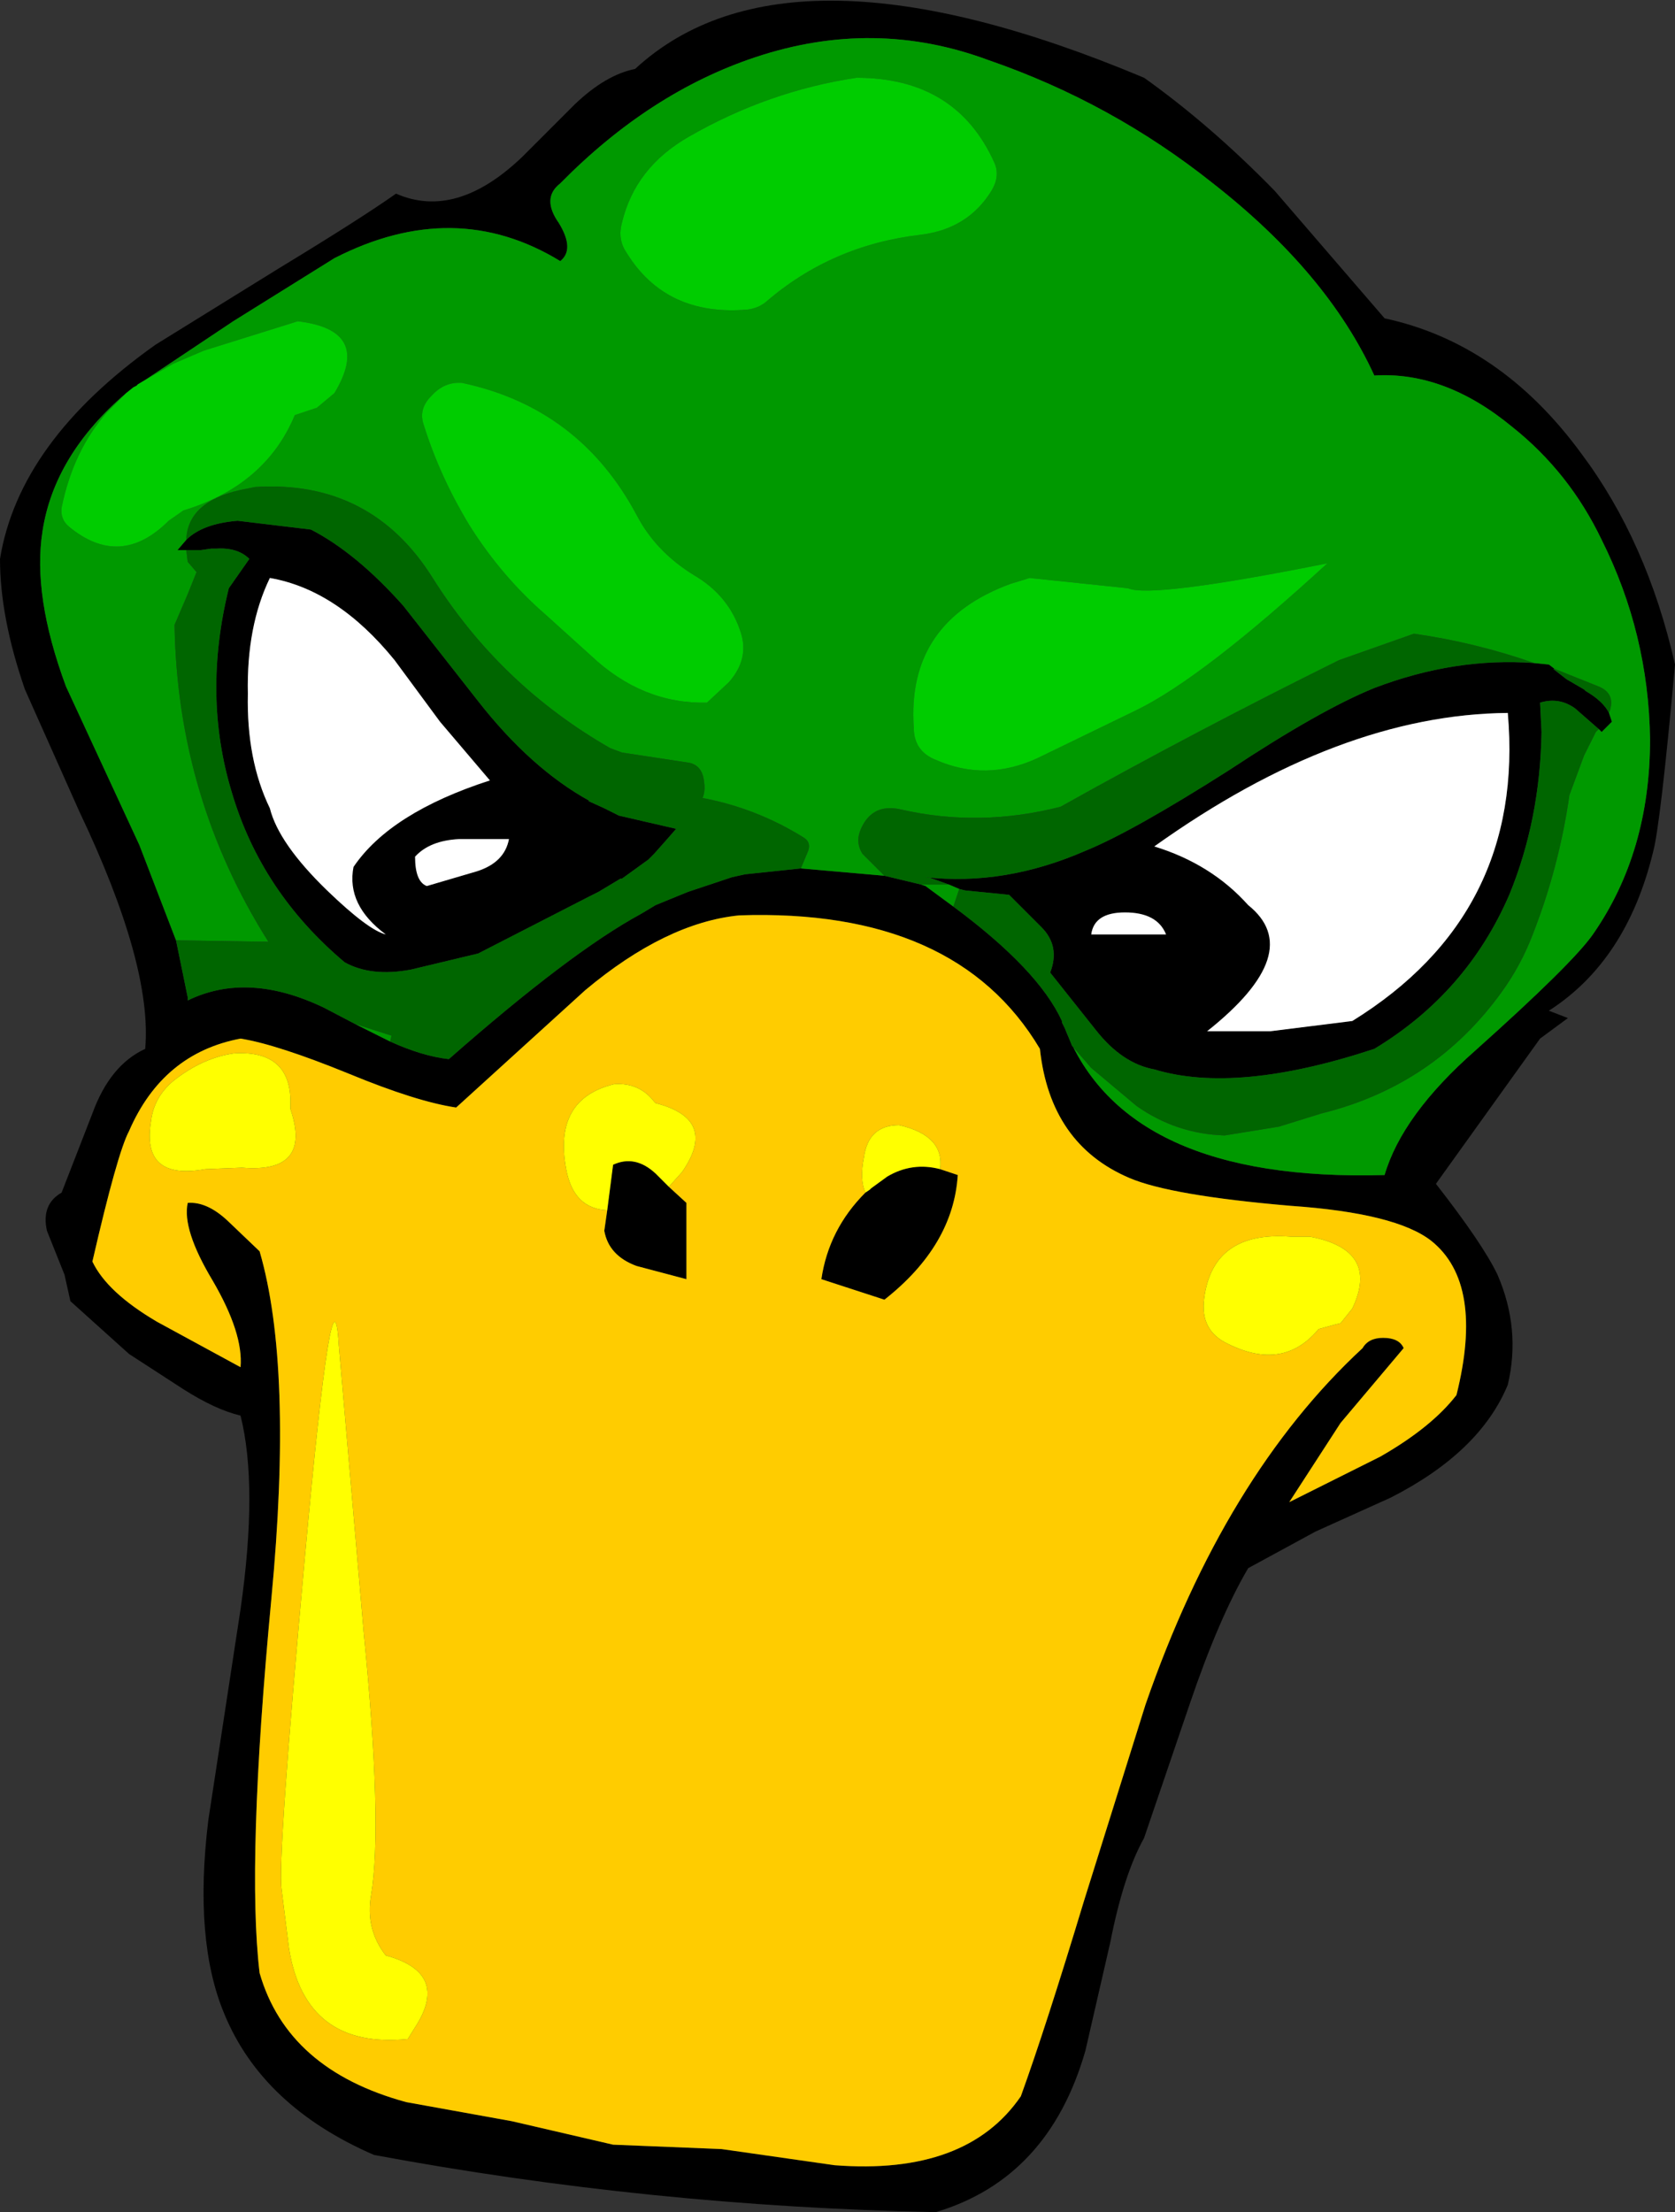
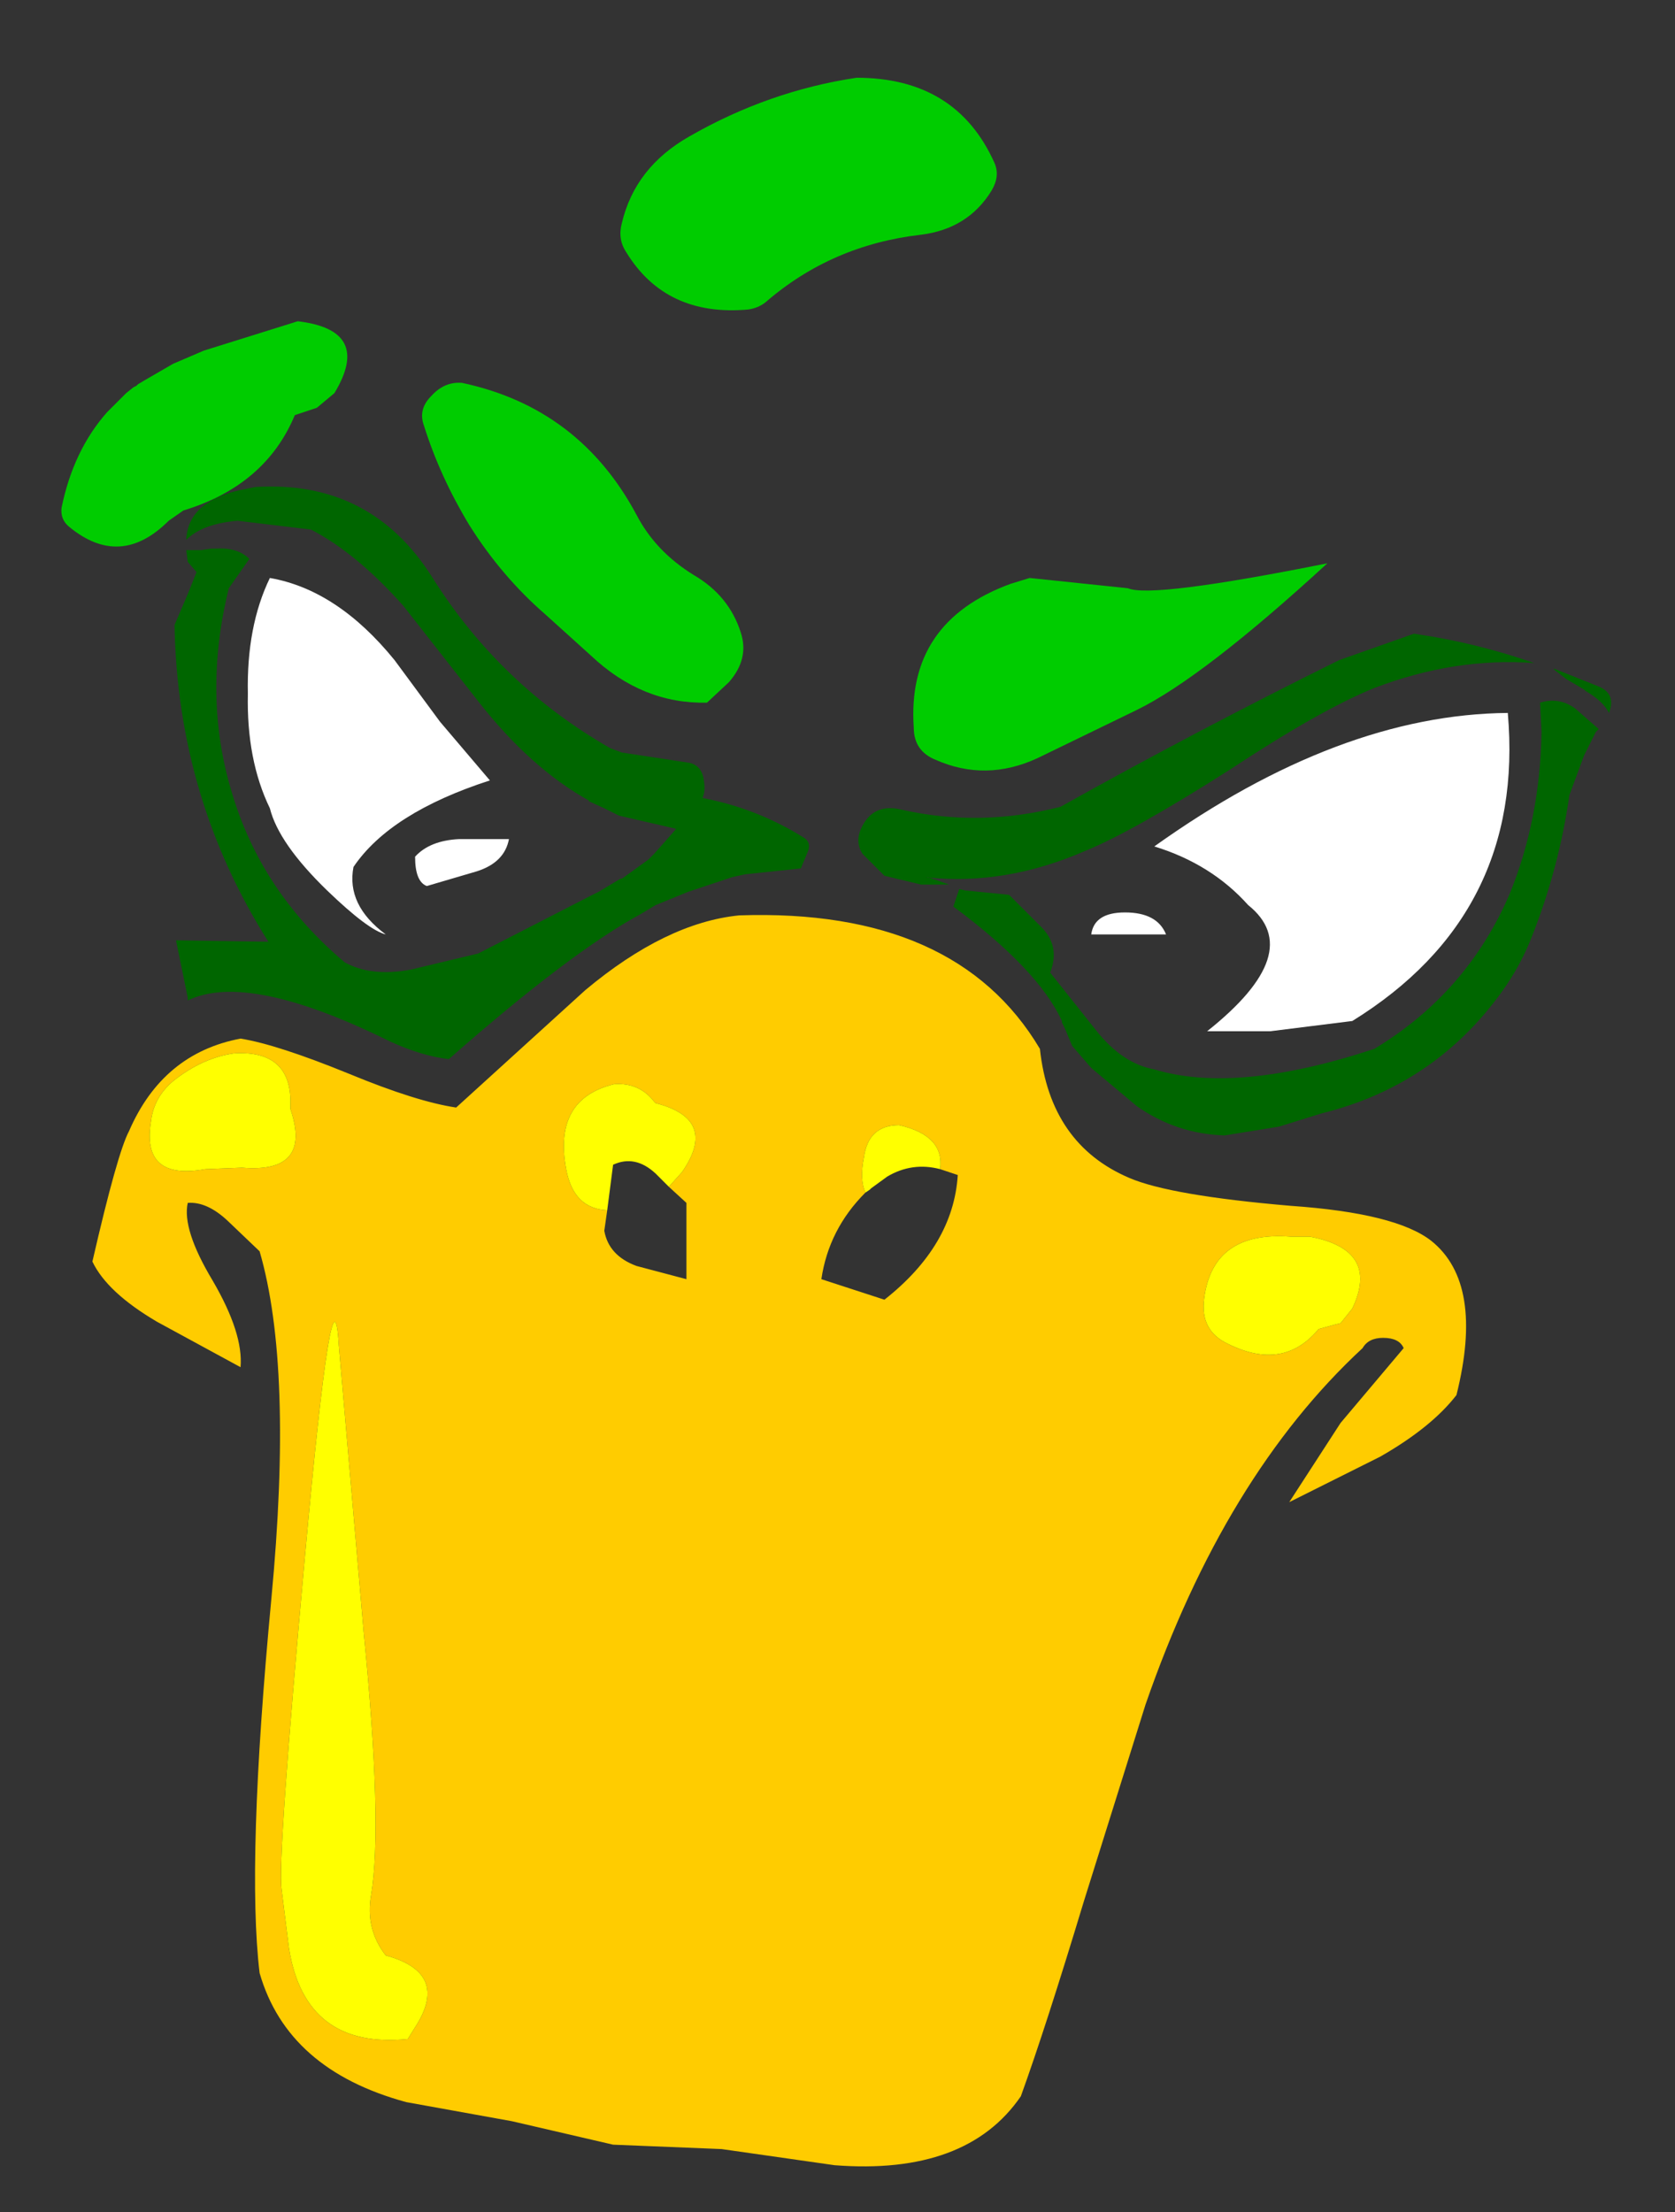
<svg xmlns="http://www.w3.org/2000/svg" height="75.4px" width="57.1px">
  <rect width="100%" height="100%" fill="#333333" stroke="none" />
  <g transform="matrix(1.0, 0.0, 0.0, 1.0, 99.15, 157.6)">
-     <path d="M-46.15 -134.8 L-46.2 -134.8 -45.75 -134.45 -45.15 -134.1 -45.1 -134.05 Q-44.5 -133.7 -44.3 -133.3 L-44.2 -133.0 -44.55 -132.65 -44.65 -132.75 -45.45 -133.45 Q-46.0 -133.85 -46.65 -133.65 L-46.6 -132.65 Q-46.65 -129.65 -47.7 -127.1 -49.15 -123.75 -52.3 -121.85 -57.0 -120.3 -59.8 -121.15 -60.9 -121.35 -61.8 -122.5 L-63.35 -124.45 Q-63.0 -125.35 -63.65 -126.0 L-64.75 -127.1 -66.25 -127.25 -66.45 -127.3 -66.8 -127.45 -67.5 -127.7 -67.6 -127.7 Q-64.9 -127.4 -62.15 -128.6 -60.55 -129.25 -57.25 -131.35 -54.15 -133.4 -52.3 -134.15 -49.55 -135.2 -46.85 -135.0 L-46.35 -134.95 -46.15 -134.8 M-62.85 -122.55 Q-60.8 -117.3 -51.95 -117.55 -51.35 -119.6 -48.85 -121.8 -45.55 -124.75 -44.85 -125.75 -42.9 -128.55 -42.9 -132.4 -42.95 -136.0 -44.55 -139.2 -45.65 -141.5 -47.6 -143.05 -49.9 -144.95 -52.3 -144.8 -53.9 -148.3 -57.8 -151.35 -61.25 -154.1 -65.45 -155.55 -69.35 -157.0 -73.4 -155.65 -77.0 -154.45 -80.05 -151.35 -80.7 -150.85 -80.1 -150.0 -79.55 -149.1 -80.05 -148.7 -83.65 -150.9 -87.75 -148.8 L-91.2 -146.65 -94.2 -144.65 -94.45 -144.5 -94.5 -144.45 -94.6 -144.4 -94.85 -144.2 Q-97.3 -142.1 -97.7 -139.5 -98.05 -137.3 -96.9 -134.2 L-94.4 -128.8 -93.15 -125.55 -92.75 -123.6 -92.75 -123.5 Q-90.7 -124.5 -88.1 -123.25 L-87.05 -122.7 -86.05 -122.2 -85.85 -122.1 Q-84.75 -121.6 -83.85 -121.5 -79.7 -125.15 -77.3 -126.45 L-76.8 -126.75 -75.7 -127.2 -74.2 -127.7 -73.75 -127.8 -71.85 -128.0 -69.0 -127.75 -67.75 -127.45 -67.6 -127.4 -66.65 -126.7 Q-63.75 -124.55 -62.95 -122.8 L-62.95 -122.75 -62.85 -122.55 M-42.05 -134.95 Q-42.55 -129.45 -42.8 -128.55 -43.7 -124.85 -46.35 -123.15 L-45.7 -122.9 -46.65 -122.2 -50.2 -117.25 Q-48.6 -115.2 -48.1 -114.15 -47.3 -112.3 -47.75 -110.4 -48.7 -108.1 -51.75 -106.55 L-54.3 -105.4 -56.6 -104.15 Q-57.6 -102.45 -58.6 -99.5 L-60.15 -94.95 Q-60.85 -93.7 -61.3 -91.4 L-62.15 -87.7 Q-63.4 -83.35 -67.25 -82.2 -77.0 -82.4 -86.4 -84.15 -90.2 -85.8 -91.5 -88.95 -92.55 -91.45 -92.05 -95.55 L-90.95 -102.75 Q-90.35 -106.95 -90.95 -109.35 -91.8 -109.55 -92.9 -110.25 L-94.75 -111.45 -96.75 -113.25 -96.95 -114.15 -97.55 -115.65 Q-97.75 -116.55 -97.05 -116.95 L-96.0 -119.65 Q-95.4 -121.3 -94.2 -121.85 -93.95 -124.7 -96.45 -129.95 L-98.3 -134.1 Q-99.15 -136.55 -99.15 -138.55 -98.5 -142.55 -93.85 -145.85 L-89.65 -148.45 Q-86.85 -150.15 -85.65 -151.0 -83.6 -150.1 -81.35 -152.25 L-79.55 -154.05 Q-78.5 -155.05 -77.5 -155.25 -72.3 -160.05 -60.15 -154.95 -57.9 -153.35 -55.7 -151.1 L-51.95 -146.75 Q-48.0 -145.9 -45.25 -142.15 -43.0 -139.15 -42.05 -134.95 M-92.8 -139.2 Q-92.25 -139.75 -91.05 -139.85 L-88.55 -139.55 Q-87.0 -138.75 -85.4 -136.95 L-82.85 -133.7 Q-81.05 -131.4 -79.05 -130.3 L-79.1 -130.3 -78.55 -130.05 -78.05 -129.8 -76.1 -129.35 -76.45 -128.95 -76.85 -128.5 -77.05 -128.3 -77.95 -127.65 -78.0 -127.65 -78.75 -127.2 -79.05 -127.05 -82.85 -125.1 -85.15 -124.55 Q-86.5 -124.3 -87.4 -124.8 -90.25 -127.2 -91.25 -130.6 -92.25 -133.9 -91.35 -137.55 L-90.65 -138.55 Q-91.05 -138.95 -91.8 -138.9 L-91.95 -138.9 -92.3 -138.85 -93.1 -138.85 -92.8 -139.2 M-89.95 -137.9 Q-90.75 -136.25 -90.7 -133.95 -90.75 -131.7 -89.95 -130.05 -89.65 -128.85 -88.0 -127.25 -86.6 -125.9 -86.0 -125.75 -87.35 -126.75 -87.1 -128.05 -85.85 -129.9 -82.45 -131.0 L-84.15 -133.0 -85.7 -135.1 Q-87.65 -137.5 -89.95 -137.9 M-91.4 -116.0 L-90.3 -114.95 Q-89.15 -111.0 -89.9 -103.1 -90.75 -94.1 -90.3 -90.35 -89.35 -87.05 -85.3 -85.95 L-81.7 -85.3 -78.25 -84.5 -74.55 -84.35 -70.7 -83.8 Q-66.2 -83.45 -64.35 -86.15 -63.5 -88.5 -62.2 -92.8 L-60.1 -99.5 Q-57.4 -107.3 -52.7 -111.65 -52.5 -112.0 -52.0 -112.0 -51.45 -112.0 -51.3 -111.65 L-53.45 -109.1 -55.2 -106.4 -52.1 -107.95 Q-50.35 -108.95 -49.5 -110.05 -48.55 -113.85 -50.35 -115.3 -51.55 -116.25 -55.15 -116.5 -59.25 -116.85 -60.65 -117.45 -63.35 -118.6 -63.7 -121.85 -66.55 -126.65 -73.95 -126.4 -76.45 -126.15 -79.2 -123.85 L-83.6 -119.85 Q-84.95 -120.05 -87.25 -121.0 -89.7 -122.0 -90.95 -122.2 -93.6 -121.7 -94.75 -119.05 -95.15 -118.3 -96.0 -114.6 -95.5 -113.55 -93.8 -112.55 L-90.95 -111.0 Q-90.85 -112.15 -91.9 -113.95 -92.95 -115.7 -92.75 -116.6 -92.1 -116.65 -91.4 -116.0 M-56.6 -126.75 Q-54.6 -125.15 -58.0 -122.45 L-55.85 -122.45 -53.05 -122.8 Q-47.15 -126.45 -47.75 -133.3 -53.5 -133.25 -59.8 -128.75 -57.85 -128.15 -56.6 -126.75 M-59.4 -125.75 Q-59.7 -126.5 -60.8 -126.5 -61.85 -126.5 -61.95 -125.75 L-59.4 -125.75 M-69.65 -116.95 L-69.5 -117.05 -69.45 -117.1 -68.9 -117.5 Q-68.05 -118.0 -67.1 -117.75 L-66.5 -117.55 Q-66.65 -115.15 -69.0 -113.3 L-71.15 -114.0 Q-70.9 -115.7 -69.65 -116.95 M-81.8 -129.0 L-83.5 -129.0 Q-84.5 -128.95 -85.0 -128.4 -85.0 -127.55 -84.6 -127.4 L-82.9 -127.9 Q-81.95 -128.2 -81.8 -129.0 M-76.35 -117.15 L-75.75 -116.6 -75.75 -114.0 -77.45 -114.45 Q-78.4 -114.8 -78.55 -115.65 L-78.45 -116.35 -78.25 -117.9 Q-77.5 -118.25 -76.8 -117.6 L-76.35 -117.15" fill="#000000" fill-rule="evenodd" stroke="none" />
-     <path d="M-46.15 -134.8 L-46.35 -134.95 -46.85 -135.0 Q-48.85 -135.7 -50.95 -136.0 L-53.5 -135.1 Q-58.35 -132.7 -63.0 -130.1 -65.75 -129.4 -68.4 -130.0 -69.4 -130.25 -69.8 -129.35 -70.0 -128.9 -69.75 -128.5 L-69.0 -127.75 -71.85 -128.0 -71.6 -128.6 Q-71.5 -128.9 -71.75 -129.05 -73.35 -130.05 -75.2 -130.4 -75.1 -130.65 -75.15 -130.95 -75.2 -131.5 -75.65 -131.6 L-77.95 -131.95 -78.35 -132.1 Q-82.1 -134.25 -84.4 -137.9 -86.5 -141.25 -90.45 -141.0 L-90.95 -140.9 Q-92.75 -140.5 -92.8 -139.2 L-93.1 -138.85 -92.3 -138.85 -92.8 -138.85 -92.75 -138.45 -92.45 -138.1 -92.75 -137.35 -93.2 -136.3 Q-93.1 -130.4 -90.0 -125.5 L-93.15 -125.55 -94.4 -128.8 -96.9 -134.2 Q-98.05 -137.3 -97.7 -139.5 -97.3 -142.1 -94.85 -144.2 L-95.5 -143.55 Q-96.65 -142.25 -97.05 -140.3 -97.1 -139.9 -96.8 -139.65 -95.05 -138.2 -93.4 -139.85 L-92.9 -140.2 Q-90.1 -141.05 -89.1 -143.45 L-88.35 -143.7 -87.75 -144.2 Q-86.45 -146.35 -89.0 -146.65 L-92.2 -145.65 -93.25 -145.2 -94.2 -144.65 -91.2 -146.65 -87.75 -148.8 Q-83.65 -150.9 -80.05 -148.7 -79.55 -149.1 -80.1 -150.0 -80.7 -150.85 -80.05 -151.35 -77.0 -154.45 -73.4 -155.65 -69.35 -157.0 -65.45 -155.55 -61.25 -154.1 -57.8 -151.35 -53.9 -148.3 -52.3 -144.8 -49.9 -144.95 -47.6 -143.05 -45.65 -141.5 -44.55 -139.2 -42.95 -136.0 -42.9 -132.4 -42.9 -128.55 -44.85 -125.75 -45.55 -124.75 -48.85 -121.8 -51.35 -119.6 -51.95 -117.55 -60.8 -117.3 -62.85 -122.55 L-62.6 -121.95 -61.95 -121.2 -60.4 -119.9 Q-59.05 -118.95 -57.4 -118.9 L-55.55 -119.2 -54.1 -119.65 Q-50.25 -120.6 -47.95 -123.8 -47.3 -124.7 -46.9 -125.75 -46.0 -128.05 -45.65 -130.5 L-45.15 -131.85 -44.75 -132.65 -44.65 -132.75 -44.55 -132.65 -44.2 -133.0 -44.3 -133.3 Q-44.05 -133.95 -44.65 -134.2 L-46.15 -134.8 M-66.8 -127.45 L-66.45 -127.3 -66.65 -126.7 -67.6 -127.4 -67.75 -127.45 -67.5 -127.45 -66.8 -127.45 M-85.85 -122.1 L-86.05 -122.2 -87.05 -122.7 -85.8 -122.3 -85.85 -122.1 M-73.65 -147.05 Q-73.3 -147.1 -73.05 -147.3 -70.8 -149.25 -67.75 -149.6 -66.15 -149.8 -65.35 -151.1 -65.05 -151.6 -65.25 -152.05 -66.55 -154.95 -69.95 -154.95 -72.95 -154.5 -75.65 -152.95 -77.5 -151.9 -77.95 -150.0 -78.1 -149.45 -77.8 -149.0 -76.45 -146.8 -73.65 -147.05 M-60.7 -137.55 L-64.05 -137.9 -64.7 -137.7 Q-68.25 -136.4 -68.0 -132.8 -68.0 -132.0 -67.25 -131.7 -65.55 -130.95 -63.8 -131.75 L-60.4 -133.4 Q-58.15 -134.5 -53.9 -138.4 -59.9 -137.2 -60.7 -137.55 M-83.15 -139.7 Q-82.05 -137.95 -80.55 -136.65 L-79.0 -135.25 Q-77.25 -133.6 -75.05 -133.65 L-74.3 -134.35 Q-73.6 -135.15 -73.9 -136.05 -74.3 -137.3 -75.5 -138.0 -76.8 -138.8 -77.45 -140.05 -79.4 -143.7 -83.4 -144.55 -84.0 -144.6 -84.45 -144.1 -84.9 -143.65 -84.7 -143.1 -84.15 -141.35 -83.15 -139.7" fill="#009900" fill-rule="evenodd" stroke="none" />
    <path d="M-91.4 -116.0 Q-92.1 -116.65 -92.75 -116.6 -92.95 -115.7 -91.9 -113.95 -90.85 -112.15 -90.95 -111.0 L-93.8 -112.55 Q-95.5 -113.55 -96.0 -114.6 -95.15 -118.3 -94.75 -119.05 -93.6 -121.7 -90.95 -122.2 -89.7 -122.0 -87.25 -121.0 -84.95 -120.05 -83.6 -119.85 L-79.2 -123.85 Q-76.45 -126.15 -73.95 -126.4 -66.55 -126.65 -63.7 -121.85 -63.35 -118.6 -60.65 -117.45 -59.25 -116.85 -55.15 -116.5 -51.55 -116.25 -50.35 -115.3 -48.55 -113.85 -49.5 -110.05 -50.35 -108.95 -52.1 -107.95 L-55.2 -106.4 -53.45 -109.1 -51.3 -111.65 Q-51.45 -112.0 -52.0 -112.0 -52.5 -112.0 -52.7 -111.65 -57.4 -107.3 -60.1 -99.5 L-62.2 -92.8 Q-63.5 -88.5 -64.35 -86.15 -66.2 -83.45 -70.7 -83.8 L-74.55 -84.35 -78.25 -84.5 -81.7 -85.3 -85.3 -85.95 Q-89.35 -87.05 -90.3 -90.35 -90.75 -94.1 -89.9 -103.1 -89.15 -111.0 -90.3 -114.95 L-91.4 -116.0 M-93.25 -120.75 Q-93.9 -120.2 -94.0 -119.4 -94.35 -117.35 -92.15 -117.75 L-90.9 -117.8 Q-88.5 -117.6 -89.25 -119.8 L-89.25 -119.95 Q-89.2 -121.8 -91.15 -121.7 -92.25 -121.55 -93.25 -120.75 M-67.1 -117.75 Q-66.95 -118.9 -68.5 -119.25 -69.55 -119.25 -69.7 -118.15 -69.85 -117.4 -69.65 -116.95 -70.9 -115.7 -71.15 -114.0 L-69.0 -113.3 Q-66.65 -115.15 -66.5 -117.55 L-67.1 -117.75 M-54.5 -115.45 L-55.15 -115.45 Q-57.8 -115.65 -58.1 -113.35 -58.25 -112.25 -57.3 -111.8 -55.4 -110.85 -54.2 -112.3 L-53.65 -112.45 -53.45 -112.5 -53.05 -113.0 Q-52.1 -115.0 -54.5 -115.45 M-76.35 -117.15 L-75.9 -117.65 Q-74.65 -119.45 -76.8 -120.0 L-76.85 -120.05 Q-77.35 -120.7 -78.2 -120.65 -80.3 -120.15 -79.85 -117.75 -79.6 -116.4 -78.45 -116.35 L-78.55 -115.65 Q-78.4 -114.8 -77.45 -114.45 L-75.75 -114.0 -75.75 -116.6 -76.35 -117.15 M-89.55 -93.2 L-89.3 -91.2 Q-88.75 -87.75 -85.25 -88.1 L-85.0 -88.5 Q-83.8 -90.35 -86.0 -90.95 -86.7 -91.85 -86.5 -93.0 -86.1 -95.4 -86.75 -101.95 L-87.6 -111.75 Q-87.8 -115.05 -88.75 -104.6 -89.7 -94.2 -89.55 -93.2" fill="#ffcc00" fill-rule="evenodd" stroke="none" />
    <path d="M-89.95 -137.9 Q-87.65 -137.5 -85.7 -135.1 L-84.15 -133.0 -82.45 -131.0 Q-85.85 -129.9 -87.1 -128.05 -87.35 -126.75 -86.0 -125.75 -86.6 -125.9 -88.0 -127.25 -89.65 -128.85 -89.95 -130.05 -90.75 -131.7 -90.7 -133.95 -90.75 -136.25 -89.95 -137.9 M-56.6 -126.75 Q-57.85 -128.15 -59.8 -128.75 -53.5 -133.25 -47.75 -133.3 -47.15 -126.45 -53.05 -122.8 L-55.85 -122.45 -58.0 -122.45 Q-54.6 -125.15 -56.6 -126.75 M-59.4 -125.75 L-61.95 -125.75 Q-61.85 -126.5 -60.8 -126.5 -59.7 -126.5 -59.4 -125.75 M-81.8 -129.0 Q-81.95 -128.2 -82.9 -127.9 L-84.6 -127.4 Q-85.0 -127.55 -85.0 -128.4 -84.5 -128.95 -83.5 -129.0 L-81.8 -129.0" fill="#ffffff" fill-rule="evenodd" stroke="none" />
-     <path d="M-44.3 -133.3 Q-44.5 -133.7 -45.1 -134.05 L-45.15 -134.1 -45.75 -134.45 -46.2 -134.8 -46.15 -134.8 -44.65 -134.2 Q-44.05 -133.95 -44.3 -133.3 M-46.85 -135.0 Q-49.55 -135.2 -52.3 -134.15 -54.15 -133.4 -57.25 -131.35 -60.55 -129.25 -62.15 -128.6 -64.9 -127.4 -67.6 -127.7 L-67.5 -127.7 -66.8 -127.45 -67.5 -127.45 -67.75 -127.45 -69.0 -127.75 -69.75 -128.5 Q-70.0 -128.9 -69.8 -129.35 -69.4 -130.25 -68.4 -130.0 -65.75 -129.4 -63.0 -130.1 -58.35 -132.7 -53.5 -135.1 L-50.95 -136.0 Q-48.85 -135.7 -46.85 -135.0 M-66.45 -127.3 L-66.25 -127.25 -64.75 -127.1 -63.65 -126.0 Q-63.0 -125.35 -63.35 -124.45 L-61.8 -122.5 Q-60.9 -121.35 -59.8 -121.15 -57.0 -120.3 -52.3 -121.85 -49.15 -123.75 -47.7 -127.1 -46.65 -129.65 -46.6 -132.65 L-46.65 -133.65 Q-46.0 -133.85 -45.45 -133.45 L-44.65 -132.75 -44.75 -132.65 -45.15 -131.85 -45.65 -130.5 Q-46.0 -128.05 -46.9 -125.75 -47.3 -124.7 -47.95 -123.8 -50.25 -120.6 -54.1 -119.65 L-55.55 -119.2 -57.4 -118.9 Q-59.05 -118.95 -60.4 -119.9 L-61.95 -121.2 -62.6 -121.95 -62.85 -122.55 -62.95 -122.75 -62.95 -122.8 Q-63.75 -124.55 -66.65 -126.7 L-66.45 -127.3 M-71.85 -128.0 L-73.75 -127.8 -74.2 -127.7 -75.7 -127.2 -76.8 -126.75 -77.3 -126.45 Q-79.7 -125.15 -83.85 -121.5 -84.75 -121.6 -85.85 -122.1 L-85.8 -122.3 -87.05 -122.7 -88.1 -123.25 Q-90.7 -124.5 -92.75 -123.5 L-92.75 -123.6 -93.15 -125.55 -90.0 -125.5 Q-93.1 -130.4 -93.2 -136.3 L-92.75 -137.35 -92.45 -138.1 -92.75 -138.45 -92.8 -138.85 -92.3 -138.85 -91.95 -138.9 -91.8 -138.9 Q-91.05 -138.95 -90.65 -138.55 L-91.35 -137.55 Q-92.25 -133.9 -91.25 -130.6 -90.25 -127.2 -87.4 -124.8 -86.5 -124.3 -85.15 -124.55 L-82.85 -125.1 -79.05 -127.05 -78.75 -127.2 -78.0 -127.65 -77.95 -127.65 -77.05 -128.3 -76.85 -128.5 -76.45 -128.95 -76.1 -129.35 -78.05 -129.8 -78.55 -130.05 -79.1 -130.3 -79.05 -130.3 Q-81.05 -131.4 -82.85 -133.7 L-85.4 -136.95 Q-87.0 -138.75 -88.55 -139.55 L-91.05 -139.85 Q-92.25 -139.75 -92.8 -139.2 -92.75 -140.5 -90.95 -140.9 L-90.45 -141.0 Q-86.5 -141.25 -84.4 -137.9 -82.1 -134.25 -78.35 -132.1 L-77.95 -131.95 -75.65 -131.6 Q-75.2 -131.5 -75.15 -130.95 -75.1 -130.65 -75.2 -130.4 -73.35 -130.05 -71.75 -129.05 -71.5 -128.9 -71.6 -128.6 L-71.85 -128.0" fill="#006600" fill-rule="evenodd" stroke="none" />
+     <path d="M-44.3 -133.3 Q-44.5 -133.7 -45.1 -134.05 L-45.15 -134.1 -45.75 -134.45 -46.2 -134.8 -46.15 -134.8 -44.65 -134.2 Q-44.05 -133.95 -44.3 -133.3 M-46.85 -135.0 Q-49.55 -135.2 -52.3 -134.15 -54.15 -133.4 -57.25 -131.35 -60.55 -129.25 -62.15 -128.6 -64.9 -127.4 -67.6 -127.7 L-67.5 -127.7 -66.8 -127.45 -67.5 -127.45 -67.75 -127.45 -69.0 -127.75 -69.75 -128.5 Q-70.0 -128.9 -69.8 -129.35 -69.4 -130.25 -68.4 -130.0 -65.75 -129.4 -63.0 -130.1 -58.35 -132.7 -53.5 -135.1 L-50.95 -136.0 Q-48.85 -135.7 -46.85 -135.0 M-66.45 -127.3 L-66.25 -127.25 -64.75 -127.1 -63.65 -126.0 Q-63.0 -125.35 -63.35 -124.45 L-61.8 -122.5 Q-60.9 -121.35 -59.8 -121.15 -57.0 -120.3 -52.3 -121.85 -49.15 -123.75 -47.7 -127.1 -46.65 -129.65 -46.6 -132.65 L-46.65 -133.65 Q-46.0 -133.85 -45.45 -133.45 L-44.65 -132.75 -44.75 -132.65 -45.15 -131.85 -45.65 -130.5 Q-46.0 -128.05 -46.9 -125.75 -47.3 -124.7 -47.95 -123.8 -50.25 -120.6 -54.1 -119.65 L-55.55 -119.2 -57.4 -118.9 Q-59.05 -118.95 -60.4 -119.9 L-61.95 -121.2 -62.6 -121.95 -62.85 -122.55 -62.95 -122.75 -62.95 -122.8 Q-63.75 -124.55 -66.65 -126.7 L-66.45 -127.3 M-71.85 -128.0 L-73.75 -127.8 -74.2 -127.7 -75.7 -127.2 -76.8 -126.75 -77.3 -126.45 Q-79.7 -125.15 -83.85 -121.5 -84.75 -121.6 -85.85 -122.1 Q-90.7 -124.5 -92.75 -123.5 L-92.75 -123.6 -93.15 -125.55 -90.0 -125.5 Q-93.1 -130.4 -93.2 -136.3 L-92.75 -137.35 -92.45 -138.1 -92.75 -138.45 -92.8 -138.85 -92.3 -138.85 -91.95 -138.9 -91.8 -138.9 Q-91.05 -138.95 -90.65 -138.55 L-91.35 -137.55 Q-92.25 -133.9 -91.25 -130.6 -90.25 -127.2 -87.4 -124.8 -86.5 -124.3 -85.15 -124.55 L-82.85 -125.1 -79.05 -127.05 -78.75 -127.2 -78.0 -127.65 -77.95 -127.65 -77.05 -128.3 -76.85 -128.5 -76.45 -128.95 -76.1 -129.35 -78.05 -129.8 -78.55 -130.05 -79.1 -130.3 -79.05 -130.3 Q-81.05 -131.4 -82.85 -133.7 L-85.4 -136.95 Q-87.0 -138.75 -88.55 -139.55 L-91.05 -139.85 Q-92.25 -139.75 -92.8 -139.2 -92.75 -140.5 -90.95 -140.9 L-90.45 -141.0 Q-86.5 -141.25 -84.4 -137.9 -82.1 -134.25 -78.35 -132.1 L-77.95 -131.95 -75.65 -131.6 Q-75.2 -131.5 -75.15 -130.95 -75.1 -130.65 -75.2 -130.4 -73.35 -130.05 -71.75 -129.05 -71.5 -128.9 -71.6 -128.6 L-71.85 -128.0" fill="#006600" fill-rule="evenodd" stroke="none" />
    <path d="M-94.85 -144.2 L-94.6 -144.4 -94.5 -144.45 -94.45 -144.5 -94.2 -144.65 -93.25 -145.2 -92.2 -145.65 -89.0 -146.65 Q-86.45 -146.35 -87.75 -144.2 L-88.35 -143.7 -89.1 -143.45 Q-90.1 -141.05 -92.9 -140.2 L-93.4 -139.85 Q-95.05 -138.2 -96.8 -139.65 -97.1 -139.9 -97.05 -140.3 -96.65 -142.25 -95.5 -143.55 L-94.85 -144.2 M-73.65 -147.05 Q-76.45 -146.8 -77.8 -149.0 -78.1 -149.45 -77.95 -150.0 -77.5 -151.9 -75.65 -152.95 -72.95 -154.5 -69.95 -154.95 -66.55 -154.95 -65.25 -152.05 -65.05 -151.6 -65.35 -151.1 -66.15 -149.8 -67.75 -149.6 -70.8 -149.25 -73.05 -147.3 -73.3 -147.1 -73.65 -147.05 M-83.15 -139.7 Q-84.15 -141.35 -84.7 -143.1 -84.9 -143.65 -84.45 -144.1 -84.0 -144.6 -83.4 -144.55 -79.4 -143.7 -77.45 -140.05 -76.8 -138.8 -75.5 -138.0 -74.3 -137.3 -73.9 -136.05 -73.6 -135.15 -74.3 -134.35 L-75.05 -133.65 Q-77.25 -133.6 -79.0 -135.25 L-80.55 -136.65 Q-82.05 -137.95 -83.15 -139.7 M-60.7 -137.55 Q-59.9 -137.2 -53.9 -138.4 -58.15 -134.5 -60.4 -133.4 L-63.8 -131.75 Q-65.55 -130.95 -67.25 -131.7 -68.0 -132.0 -68.0 -132.8 -68.25 -136.4 -64.7 -137.7 L-64.05 -137.9 -60.7 -137.55" fill="#00cc00" fill-rule="evenodd" stroke="none" />
    <path d="M-93.25 -120.75 Q-92.25 -121.55 -91.15 -121.7 -89.2 -121.8 -89.25 -119.95 L-89.25 -119.8 Q-88.5 -117.6 -90.9 -117.8 L-92.15 -117.75 Q-94.35 -117.35 -94.0 -119.4 -93.9 -120.2 -93.25 -120.75 M-67.1 -117.75 Q-68.05 -118.0 -68.9 -117.5 L-69.45 -117.1 -69.5 -117.05 -69.65 -116.95 Q-69.85 -117.4 -69.7 -118.15 -69.55 -119.25 -68.5 -119.25 -66.95 -118.9 -67.1 -117.75 M-54.5 -115.45 Q-52.1 -115.0 -53.05 -113.0 L-53.45 -112.5 -53.65 -112.45 -54.2 -112.3 Q-55.4 -110.85 -57.3 -111.8 -58.25 -112.25 -58.1 -113.35 -57.8 -115.65 -55.15 -115.45 L-54.5 -115.45 M-78.45 -116.35 Q-79.6 -116.4 -79.85 -117.75 -80.3 -120.15 -78.2 -120.65 -77.35 -120.7 -76.85 -120.05 L-76.8 -120.0 Q-74.65 -119.45 -75.9 -117.65 L-76.35 -117.15 -76.8 -117.6 Q-77.5 -118.25 -78.25 -117.9 L-78.45 -116.35 M-89.55 -93.2 Q-89.7 -94.2 -88.75 -104.6 -87.8 -115.05 -87.6 -111.75 L-86.75 -101.95 Q-86.1 -95.4 -86.5 -93.0 -86.7 -91.85 -86.0 -90.95 -83.8 -90.35 -85.0 -88.5 L-85.25 -88.1 Q-88.75 -87.75 -89.3 -91.2 L-89.55 -93.2" fill="#ffff00" fill-rule="evenodd" stroke="none" />
  </g>
</svg>